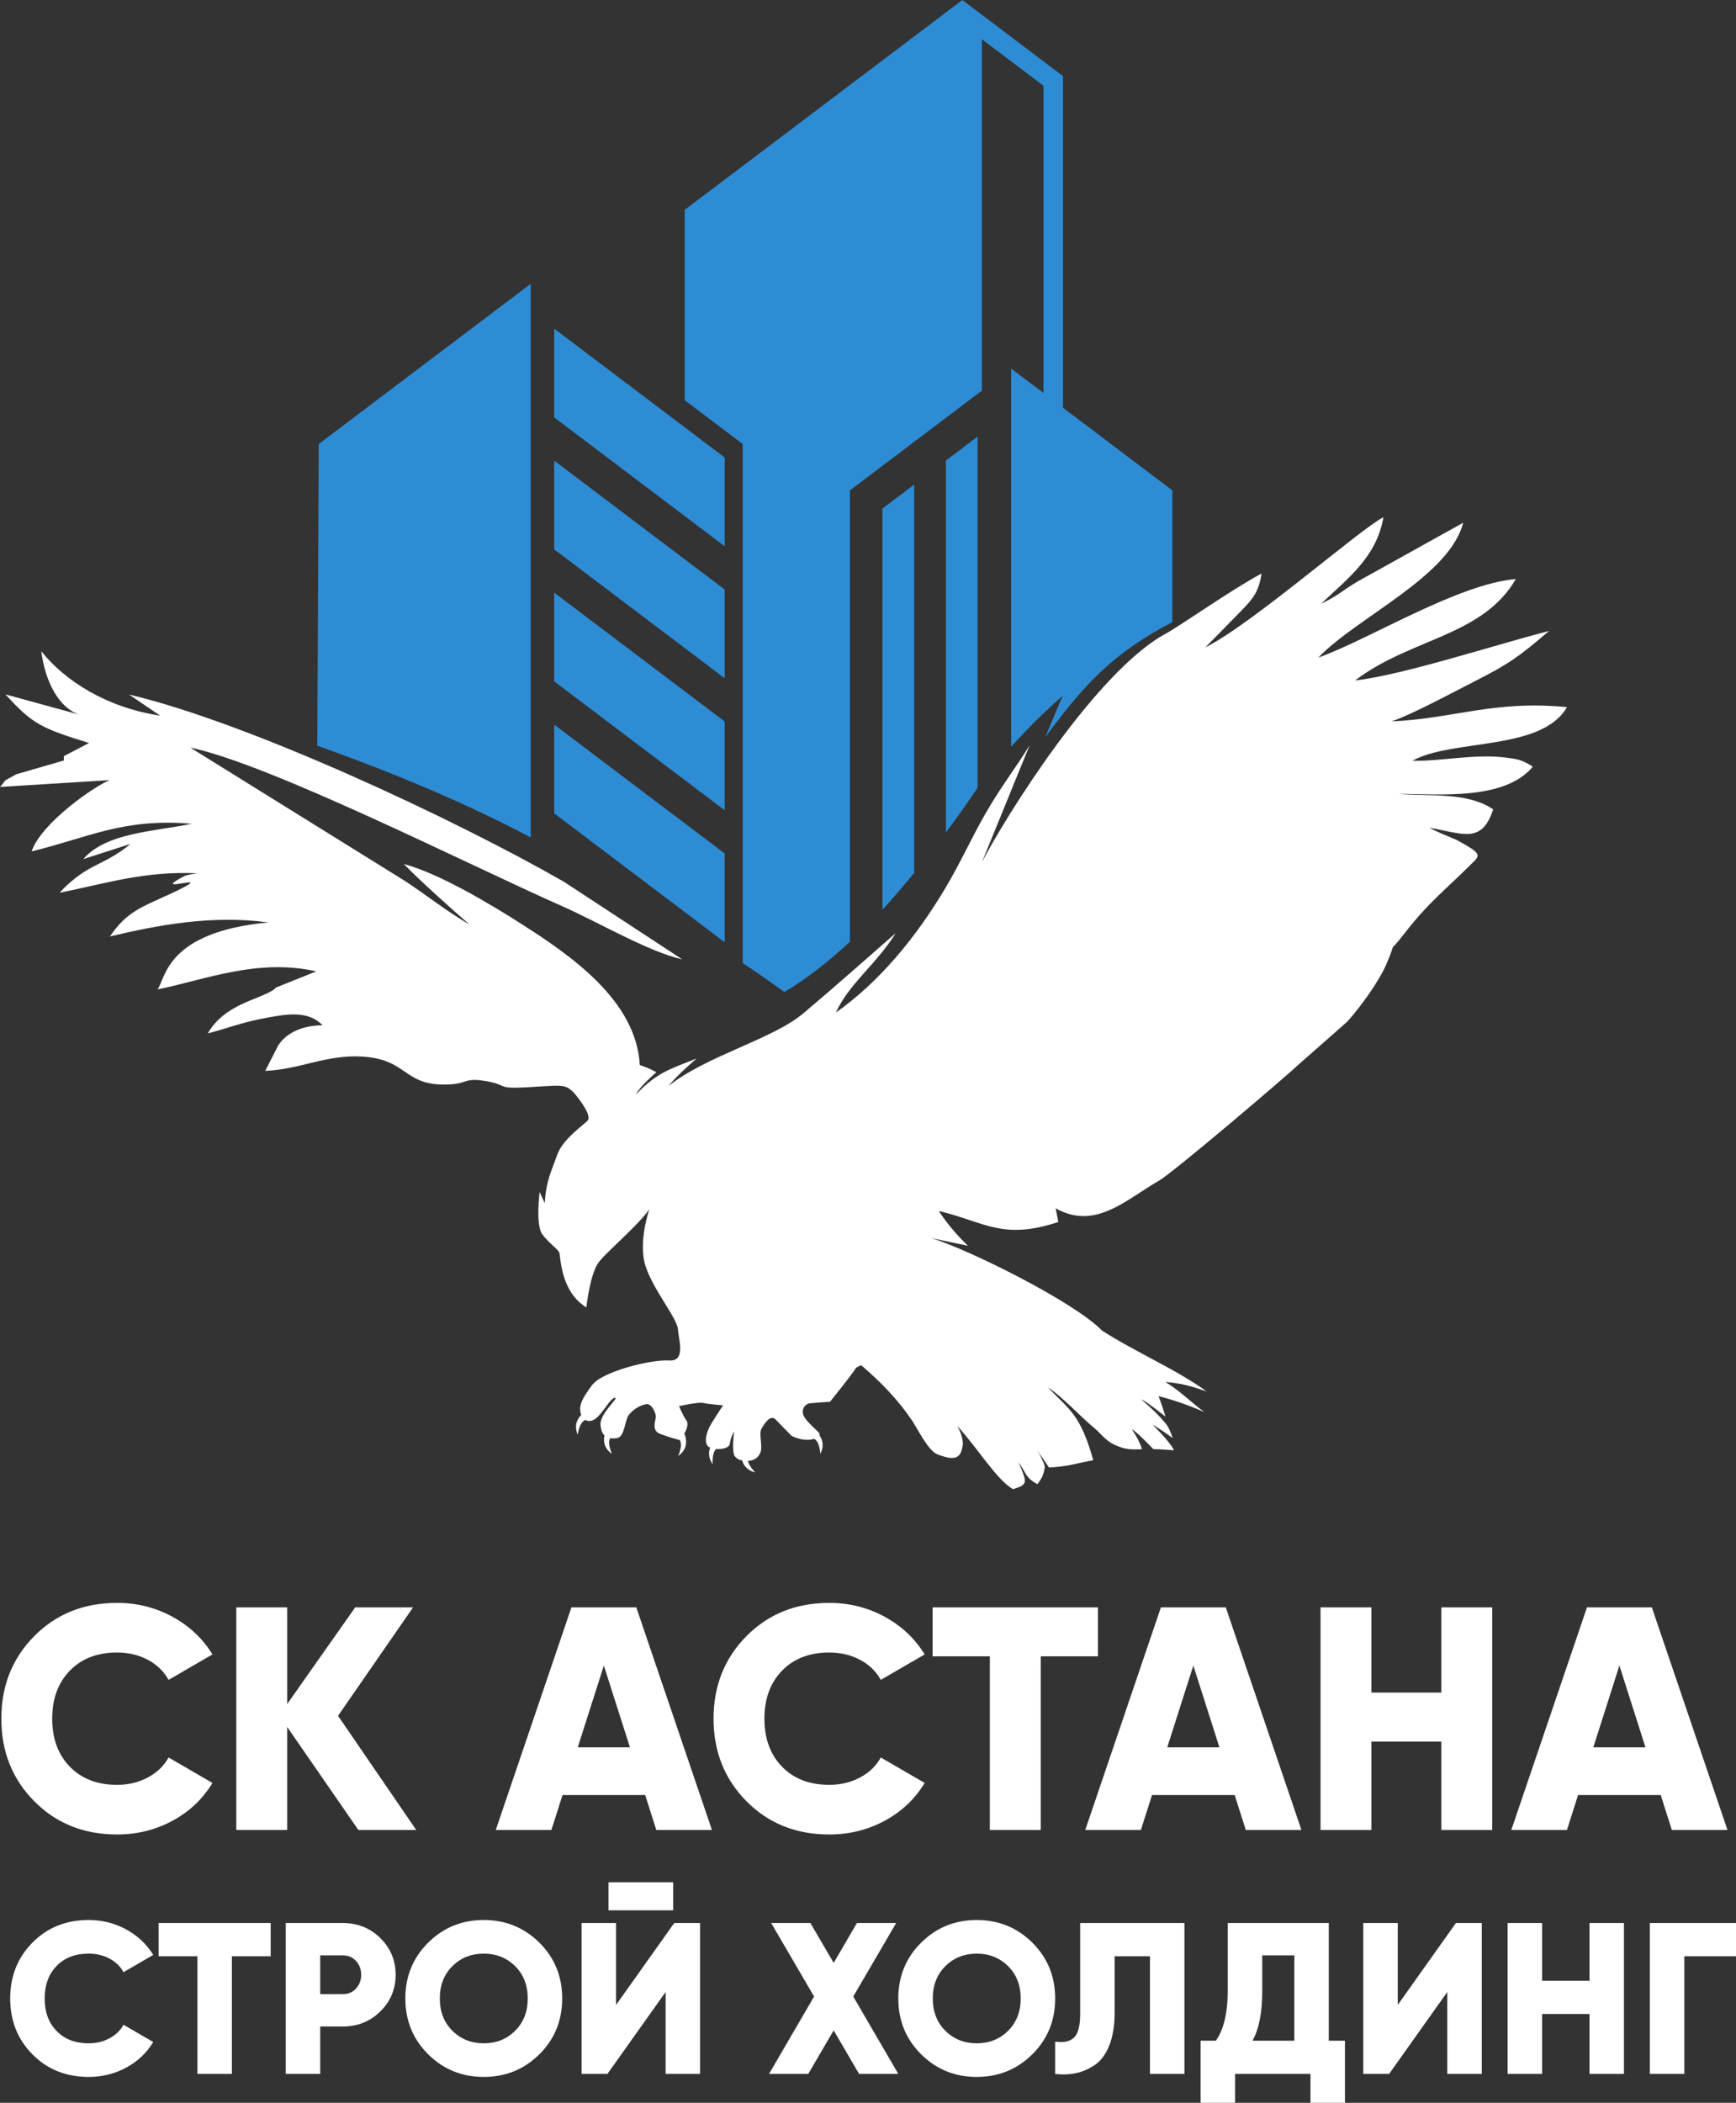
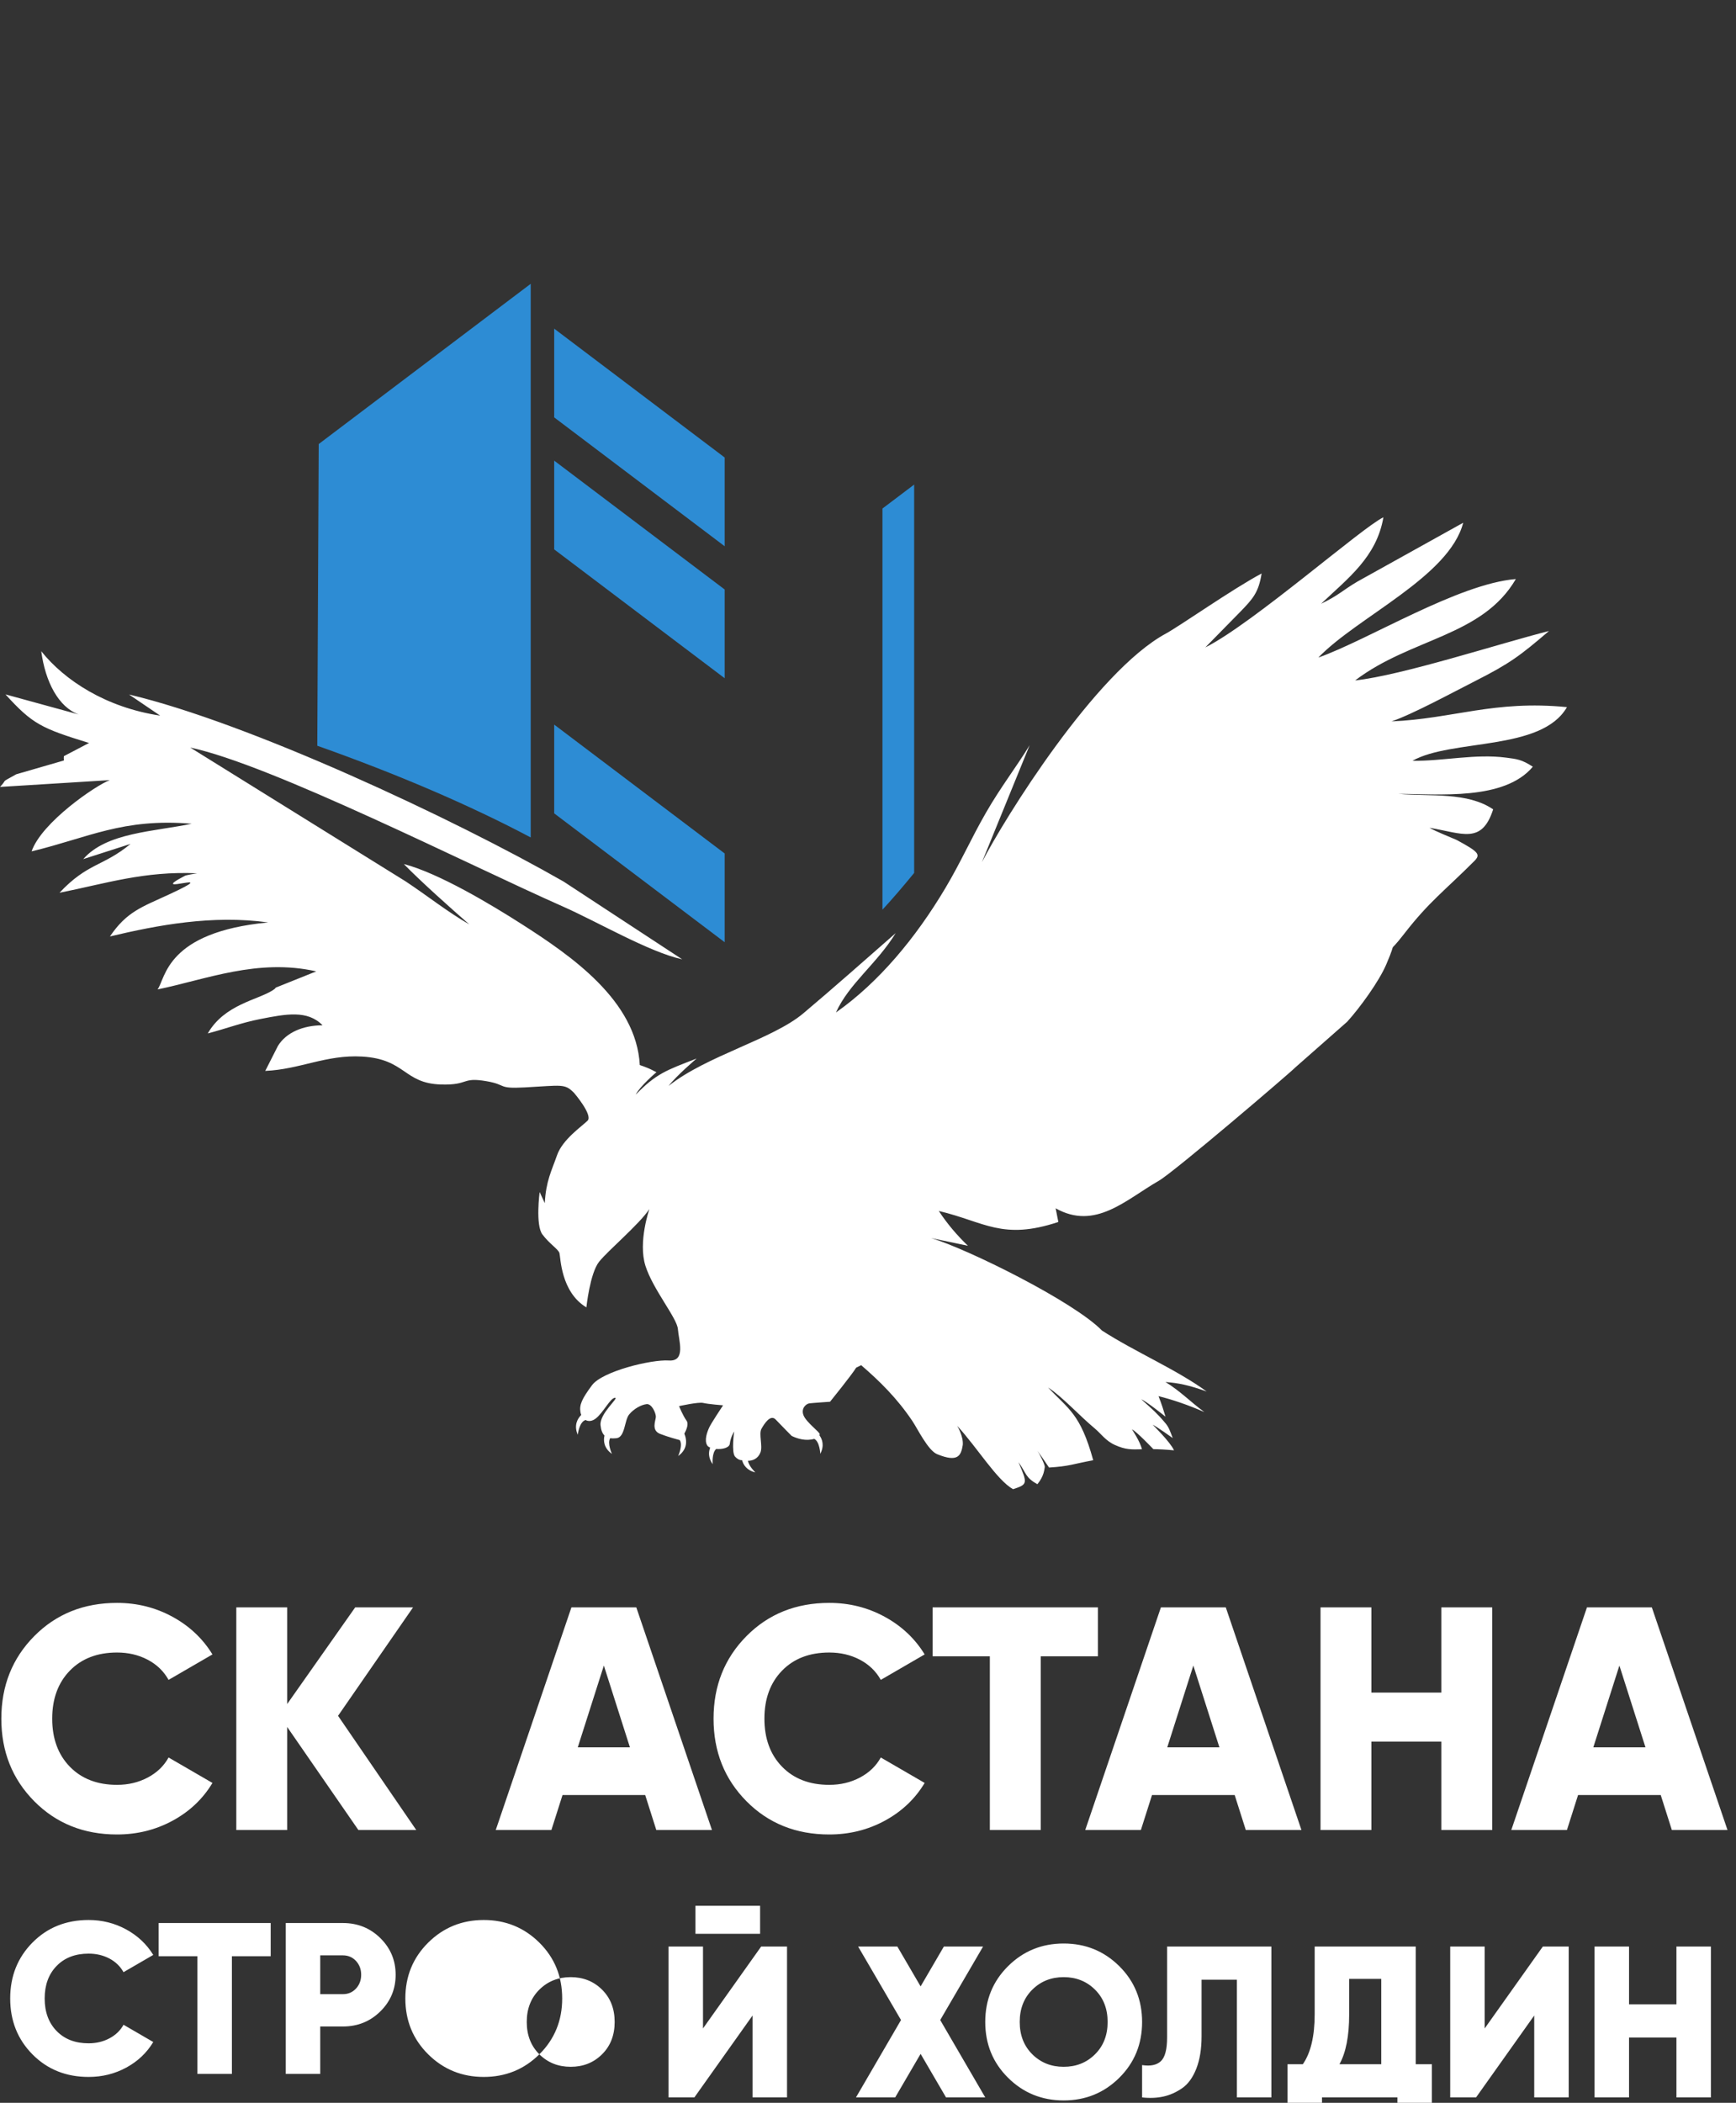
<svg xmlns="http://www.w3.org/2000/svg" xml:space="preserve" width="28.372mm" height="34.35mm" version="1.1" style="shape-rendering:geometricPrecision; text-rendering:geometricPrecision; image-rendering:optimizeQuality; fill-rule:evenodd; clip-rule:evenodd" viewBox="0 0 2837.24 3434.98">
  <rect x="0" y="0" width="2837.24" height="3434.98" fill="#333333" stroke="none" />
  <defs>
    <style type="text/css">
   
    .fil1 {fill:#2D8CD4}
    .fil2 {fill:white}
    .fil0 {fill:white;fill-rule:nonzero}
   
  </style>
  </defs>
  <g id="Слой_x0020_1">
    <g id="_1744248228176">
      <path class="fil0" d="M191.33 2996.66c-54.39,0 -99.51,-18.11 -135.37,-54.31 -35.85,-36.2 -53.78,-81.15 -53.78,-134.85 0,-53.69 17.93,-98.64 53.78,-134.85 35.86,-36.2 80.98,-54.3 135.37,-54.3 32.57,0 62.71,7.53 90.42,22.6 27.72,15.07 49.54,35.6 65.48,61.58l-71.71 41.58c-7.97,-14.21 -19.4,-25.21 -34.3,-33 -14.9,-7.8 -31.53,-11.69 -49.89,-11.69 -32.22,0 -57.94,9.87 -77.17,29.62 -19.22,19.74 -28.84,45.9 -28.84,78.46 0,32.57 9.62,58.72 28.84,78.47 19.23,19.75 44.95,29.62 77.17,29.62 18.36,0 35.08,-3.98 50.15,-11.95 15.07,-7.97 26.41,-18.88 34.04,-32.74l71.71 41.57c-15.59,25.98 -37.24,46.51 -64.96,61.58 -27.71,15.07 -58.03,22.61 -90.94,22.61zm488.99 -7.28l-94.58 0 -116.4 -168.37 0 168.37 -83.14 0 0 -363.75 83.14 0 0 157.97 111.21 -157.97 94.57 0 -122.63 177.2 127.83 186.55zm392.33 0l-18.18 -57.16 -135.11 0 -18.19 57.16 -90.94 0 123.68 -363.75 106.01 0 123.67 363.75 -90.94 0zm-128.35 -135.11l85.22 0 -42.61 -133.55 -42.61 133.55zm411.04 142.39c-54.39,0 -99.51,-18.11 -135.37,-54.31 -35.85,-36.2 -53.78,-81.15 -53.78,-134.85 0,-53.69 17.93,-98.64 53.78,-134.85 35.86,-36.2 80.98,-54.3 135.37,-54.3 32.57,0 62.71,7.53 90.42,22.6 27.72,15.07 49.54,35.6 65.48,61.58l-71.71 41.58c-7.97,-14.21 -19.4,-25.21 -34.3,-33 -14.9,-7.8 -31.53,-11.69 -49.89,-11.69 -32.22,0 -57.94,9.87 -77.17,29.62 -19.22,19.74 -28.84,45.9 -28.84,78.46 0,32.57 9.62,58.72 28.84,78.47 19.23,19.75 44.95,29.62 77.17,29.62 18.36,0 35.08,-3.98 50.15,-11.95 15.07,-7.97 26.41,-18.88 34.04,-32.74l71.71 41.57c-15.59,25.98 -37.24,46.51 -64.96,61.58 -27.71,15.07 -58.03,22.61 -90.94,22.61zm439.1 -371.03l0 80.02 -93.53 0 0 283.73 -83.15 0 0 -283.73 -93.53 0 0 -80.02 270.21 0zm241.64 363.75l-18.18 -57.16 -135.11 0 -18.19 57.16 -90.94 0 123.68 -363.75 106.01 0 123.67 363.75 -90.94 0zm-128.35 -135.11l85.22 0 -42.61 -133.55 -42.61 133.55zm447.94 -228.64l83.14 0 0 363.75 -83.14 0 0 -144.46 -114.33 0 0 144.46 -83.14 0 0 -363.75 83.14 0 0 139.26 114.33 0 0 -139.26zm376.74 363.75l-18.18 -57.16 -135.11 0 -18.19 57.16 -90.94 0 123.68 -363.75 106.01 0 123.67 363.75 -90.94 0zm-128.35 -135.11l85.22 0 -42.61 -133.55 -42.61 133.55z" />
-       <path class="fil0" d="M144.84 3392.72c-36.86,0 -67.43,-12.27 -91.73,-36.8 -24.3,-24.53 -36.45,-54.99 -36.45,-91.38 0,-36.38 12.15,-66.84 36.45,-91.37 24.3,-24.53 54.87,-36.8 91.73,-36.8 22.07,0 42.49,5.11 61.27,15.32 18.78,10.21 33.57,24.12 44.37,41.72l-48.6 28.17c-5.4,-9.62 -13.14,-17.07 -23.24,-22.36 -10.09,-5.28 -21.36,-7.92 -33.8,-7.92 -21.83,0 -39.26,6.69 -52.29,20.07 -13.03,13.38 -19.55,31.11 -19.55,53.17 0,22.07 6.52,39.8 19.55,53.18 13.03,13.38 30.46,20.07 52.29,20.07 12.44,0 23.77,-2.7 33.98,-8.1 10.21,-5.4 17.9,-12.8 23.06,-22.19l48.6 28.17c-10.57,17.61 -25.24,31.52 -44.02,41.73 -18.78,10.21 -39.32,15.32 -61.62,15.32zm297.55 -251.42l0 54.23 -63.38 0 0 192.26 -56.35 0 0 -192.26 -63.38 0 0 -54.23 183.11 0zm117.96 0c24.18,0 44.61,8.22 61.27,24.65 16.67,16.43 25,36.38 25,59.86 0,23.48 -8.33,43.43 -25,59.86 -16.66,16.44 -37.09,24.65 -61.27,24.65l-36.97 0 0 77.47 -56.34 0 0 -246.49 93.31 0zm0 116.2c8.69,0 15.85,-3.05 21.48,-9.15 5.64,-6.11 8.45,-13.62 8.45,-22.54 0,-8.92 -2.81,-16.43 -8.45,-22.54 -5.63,-6.1 -12.79,-9.15 -21.48,-9.15l-36.97 0 0 63.38 36.97 0zm321.15 98.25c-24.89,24.65 -55.17,36.97 -90.85,36.97 -35.68,0 -65.97,-12.32 -90.85,-36.97 -24.88,-24.65 -37.33,-55.05 -37.33,-91.21 0,-36.15 12.45,-66.55 37.33,-91.2 24.88,-24.65 55.17,-36.97 90.85,-36.97 35.68,0 65.96,12.32 90.85,36.97 24.88,24.65 37.32,55.05 37.32,91.2 0,36.16 -12.44,66.56 -37.32,91.21zm-142.09 -38.39c13.74,13.62 30.82,20.43 51.24,20.43 20.42,0 37.5,-6.81 51.23,-20.43 13.74,-13.61 20.6,-31.22 20.6,-52.82 0,-21.59 -6.86,-39.2 -20.6,-52.81 -13.73,-13.62 -30.81,-20.43 -51.23,-20.43 -20.42,0 -37.5,6.81 -51.24,20.43 -13.73,13.61 -20.6,31.22 -20.6,52.81 0,21.6 6.87,39.21 20.6,52.82zm255.12 -196.84l0 -45.77 105.64 0 0 45.77 -105.64 0zm93.32 267.27l0 -133.81 -95.08 133.81 -42.25 0 0 -246.49 56.34 0 0 133.81 95.07 -133.81 42.26 0 0 246.49 -56.34 0zm380.3 0l-64.09 0 -41.55 -71.13 -41.55 71.13 -64.09 0 73.6 -126.41 -70.08 -120.08 64.09 0 38.03 65.14 38.03 -65.14 64.09 0 -70.08 120.08 73.6 126.41zm219.03 -32.04c-24.89,24.65 -55.17,36.97 -90.85,36.97 -35.68,0 -65.97,-12.32 -90.85,-36.97 -24.88,-24.65 -37.33,-55.05 -37.33,-91.21 0,-36.15 12.45,-66.55 37.33,-91.2 24.88,-24.65 55.17,-36.97 90.85,-36.97 35.68,0 65.96,12.32 90.85,36.97 24.88,24.65 37.32,55.05 37.32,91.2 0,36.16 -12.44,66.56 -37.32,91.21zm-142.09 -38.39c13.74,13.62 30.82,20.43 51.24,20.43 20.42,0 37.5,-6.81 51.23,-20.43 13.74,-13.61 20.6,-31.22 20.6,-52.82 0,-21.59 -6.86,-39.2 -20.6,-52.81 -13.73,-13.62 -30.81,-20.43 -51.23,-20.43 -20.42,0 -37.5,6.81 -51.24,20.43 -13.73,13.61 -20.6,31.22 -20.6,52.81 0,21.6 6.87,39.21 20.6,52.82zm179.41 70.43l0 -52.82c13.62,2.11 23.83,0 30.64,-6.34 6.8,-6.34 10.21,-19.25 10.21,-38.73l0 -148.6 170.43 0 0 246.49 -56.34 0 0 -192.26 -57.75 0 0 92.26c0,20.89 -2.88,38.61 -8.63,53.17 -5.75,14.55 -13.5,25.17 -23.24,31.86 -9.74,6.69 -19.95,11.21 -30.63,13.56 -10.69,2.35 -22.25,2.82 -34.69,1.41zm447.21 -54.23l26.41 0 0 101.42 -56.34 0 0 -47.19 -123.25 0 0 47.19 -56.34 0 0 -101.42 25 0c12.91,-18.54 19.37,-45.77 19.37,-81.69l0 -110.57 165.15 0 0 192.26zm-124.65 0l68.31 0 0 -139.44 -52.47 0 0 58.45c0,34.98 -5.28,61.98 -15.84,80.99zm318.32 54.23l0 -133.81 -95.08 133.81 -42.25 0 0 -246.49 56.34 0 0 133.81 95.07 -133.81 42.26 0 0 246.49 -56.34 0zm232.41 -246.49l56.34 0 0 246.49 -56.34 0 0 -97.89 -77.47 0 0 97.89 -56.34 0 0 -246.49 56.34 0 0 94.37 77.47 0 0 -94.37zm239.45 0l0 54.23 -84.51 0 0 192.26 -56.34 0 0 -246.49 140.85 0z" />
+       <path class="fil0" d="M144.84 3392.72c-36.86,0 -67.43,-12.27 -91.73,-36.8 -24.3,-24.53 -36.45,-54.99 -36.45,-91.38 0,-36.38 12.15,-66.84 36.45,-91.37 24.3,-24.53 54.87,-36.8 91.73,-36.8 22.07,0 42.49,5.11 61.27,15.32 18.78,10.21 33.57,24.12 44.37,41.72l-48.6 28.17c-5.4,-9.62 -13.14,-17.07 -23.24,-22.36 -10.09,-5.28 -21.36,-7.92 -33.8,-7.92 -21.83,0 -39.26,6.69 -52.29,20.07 -13.03,13.38 -19.55,31.11 -19.55,53.17 0,22.07 6.52,39.8 19.55,53.18 13.03,13.38 30.46,20.07 52.29,20.07 12.44,0 23.77,-2.7 33.98,-8.1 10.21,-5.4 17.9,-12.8 23.06,-22.19l48.6 28.17c-10.57,17.61 -25.24,31.52 -44.02,41.73 -18.78,10.21 -39.32,15.32 -61.62,15.32zm297.55 -251.42l0 54.23 -63.38 0 0 192.26 -56.35 0 0 -192.26 -63.38 0 0 -54.23 183.11 0zm117.96 0c24.18,0 44.61,8.22 61.27,24.65 16.67,16.43 25,36.38 25,59.86 0,23.48 -8.33,43.43 -25,59.86 -16.66,16.44 -37.09,24.65 -61.27,24.65l-36.97 0 0 77.47 -56.34 0 0 -246.49 93.31 0zm0 116.2c8.69,0 15.85,-3.05 21.48,-9.15 5.64,-6.11 8.45,-13.62 8.45,-22.54 0,-8.92 -2.81,-16.43 -8.45,-22.54 -5.63,-6.1 -12.79,-9.15 -21.48,-9.15l-36.97 0 0 63.38 36.97 0zm321.15 98.25c-24.89,24.65 -55.17,36.97 -90.85,36.97 -35.68,0 -65.97,-12.32 -90.85,-36.97 -24.88,-24.65 -37.33,-55.05 -37.33,-91.21 0,-36.15 12.45,-66.55 37.33,-91.2 24.88,-24.65 55.17,-36.97 90.85,-36.97 35.68,0 65.96,12.32 90.85,36.97 24.88,24.65 37.32,55.05 37.32,91.2 0,36.16 -12.44,66.56 -37.32,91.21zc13.74,13.62 30.82,20.43 51.24,20.43 20.42,0 37.5,-6.81 51.23,-20.43 13.74,-13.61 20.6,-31.22 20.6,-52.82 0,-21.59 -6.86,-39.2 -20.6,-52.81 -13.73,-13.62 -30.81,-20.43 -51.23,-20.43 -20.42,0 -37.5,6.81 -51.24,20.43 -13.73,13.61 -20.6,31.22 -20.6,52.81 0,21.6 6.87,39.21 20.6,52.82zm255.12 -196.84l0 -45.77 105.64 0 0 45.77 -105.64 0zm93.32 267.27l0 -133.81 -95.08 133.81 -42.25 0 0 -246.49 56.34 0 0 133.81 95.07 -133.81 42.26 0 0 246.49 -56.34 0zm380.3 0l-64.09 0 -41.55 -71.13 -41.55 71.13 -64.09 0 73.6 -126.41 -70.08 -120.08 64.09 0 38.03 65.14 38.03 -65.14 64.09 0 -70.08 120.08 73.6 126.41zm219.03 -32.04c-24.89,24.65 -55.17,36.97 -90.85,36.97 -35.68,0 -65.97,-12.32 -90.85,-36.97 -24.88,-24.65 -37.33,-55.05 -37.33,-91.21 0,-36.15 12.45,-66.55 37.33,-91.2 24.88,-24.65 55.17,-36.97 90.85,-36.97 35.68,0 65.96,12.32 90.85,36.97 24.88,24.65 37.32,55.05 37.32,91.2 0,36.16 -12.44,66.56 -37.32,91.21zm-142.09 -38.39c13.74,13.62 30.82,20.43 51.24,20.43 20.42,0 37.5,-6.81 51.23,-20.43 13.74,-13.61 20.6,-31.22 20.6,-52.82 0,-21.59 -6.86,-39.2 -20.6,-52.81 -13.73,-13.62 -30.81,-20.43 -51.23,-20.43 -20.42,0 -37.5,6.81 -51.24,20.43 -13.73,13.61 -20.6,31.22 -20.6,52.81 0,21.6 6.87,39.21 20.6,52.82zm179.41 70.43l0 -52.82c13.62,2.11 23.83,0 30.64,-6.34 6.8,-6.34 10.21,-19.25 10.21,-38.73l0 -148.6 170.43 0 0 246.49 -56.34 0 0 -192.26 -57.75 0 0 92.26c0,20.89 -2.88,38.61 -8.63,53.17 -5.75,14.55 -13.5,25.17 -23.24,31.86 -9.74,6.69 -19.95,11.21 -30.63,13.56 -10.69,2.35 -22.25,2.82 -34.69,1.41zm447.21 -54.23l26.41 0 0 101.42 -56.34 0 0 -47.19 -123.25 0 0 47.19 -56.34 0 0 -101.42 25 0c12.91,-18.54 19.37,-45.77 19.37,-81.69l0 -110.57 165.15 0 0 192.26zm-124.65 0l68.31 0 0 -139.44 -52.47 0 0 58.45c0,34.98 -5.28,61.98 -15.84,80.99zm318.32 54.23l0 -133.81 -95.08 133.81 -42.25 0 0 -246.49 56.34 0 0 133.81 95.07 -133.81 42.26 0 0 246.49 -56.34 0zm232.41 -246.49l56.34 0 0 246.49 -56.34 0 0 -97.89 -77.47 0 0 97.89 -56.34 0 0 -246.49 56.34 0 0 94.37 77.47 0 0 -94.37zm239.45 0l0 54.23 -84.51 0 0 192.26 -56.34 0 0 -246.49 140.85 0z" />
      <path class="fil1" d="M867.37 1367.99l0 -904.41 -346.48 261.73 -2.33 492.87c129.53,45.81 249.7,97.2 348.81,149.81z" />
-       <path class="fil1" d="M1737.31 1165.96l0 -30.07c-0.34,0.58 -21.77,50.83 -28.2,66.91 9.76,-13.11 19.09,-25.34 28.2,-36.84zm0 -30.07l0 -1011.61 -164.5 -124.28 -453.69 342.71 0 311.05 94.73 71.55 0 847.72c44.78,29.98 67.93,47.43 67.93,47.43 38.51,-22.35 75.95,-53.12 107.32,-82l0 -737.47 215.6 -162.87 0 -574.11 100.73 76.09 0 1025.08c10.08,-9.7 20.73,-19.51 31.88,-29.29z" />
-       <path class="fil1" d="M1916.02 1653.92l-131.73 0 131.73 -157.82 0 157.82zm-263.47 -261.15l0 -60.01 24.38 20.47c-8.97,14.66 -17.19,28.04 -24.38,39.54zm0 -172.81l0 -618 263.47 199.03 0 215.2c-95.28,49.96 -141.52,98.76 -206.91,186.62 6.44,-16.08 27.86,-66.35 28.22,-66.91 -33.38,29.2 -62.16,58.86 -84.78,84.06z" />
      <polygon class="fil1" points="905.75,681.81 905.75,536.84 1184.37,747.31 1184.37,892.29 " />
      <polygon class="fil1" points="905.75,897.42 905.75,752.44 1184.37,962.92 1184.37,1107.9 " />
-       <polygon class="fil1" points="905.75,1113.03 905.75,968.05 1184.37,1178.53 1184.37,1323.51 " />
      <polygon class="fil1" points="905.75,1328.64 905.75,1183.66 1184.37,1394.14 1184.37,1539.12 " />
-       <path class="fil1" d="M1597.74 1286.71l0 -573.5 -51.83 39.15 0 607.4c19.43,-25.85 37.5,-51.22 51.83,-73.05z" />
      <path class="fil1" d="M1494.07 1425.91l0 -634.4 -51.83 39.16 0 655.32c15.3,-16.46 33.24,-37.32 51.83,-60.08z" />
      <path class="fil2" d="M527.12 1674.79c-32.38,0.22 -59.45,11.94 -72.89,33.73l-20.71 40.81c56.79,-2.45 99.78,-26.87 158.34,-23.43 71.51,4.21 67.65,43.83 128.94,45.63 46.37,1.36 32.91,-12.56 74.33,-5.38 34.05,5.89 17.09,12.57 62.33,10.15 61.44,-3.28 65.31,-6.66 80.83,9.02 0,0 31.08,36.25 22.01,45.32 -9.06,9.07 -40.79,30.43 -49.85,56.33 -9.07,25.91 -18.14,42.09 -20.08,78.37l-8.41 -18.14c0,0 -7.14,53.74 4.52,69.28 11.67,15.54 25.92,23.97 27.85,30.44 1.94,6.47 1.94,63.44 44.03,88.7 0,0 5.83,-55.69 20.72,-74.46 14.9,-18.78 64.76,-60.22 82.24,-86.12 0,0 -18.77,53.75 -6.47,92.6 12.3,38.85 51.8,85.46 53.09,103.6 1.3,18.13 13.61,53.09 -14.89,51.15 -28.5,-1.93 -108.62,17.65 -125.46,40.31 -16.83,22.66 -20.89,32.25 -18.96,43.92 0.27,1.64 0.73,3.22 1.34,4.7 -5.93,5.88 -12.45,16.61 -5.75,32.35 0,0 2.32,-20.02 11.9,-23.71l0.84 -0.36c4.6,2.57 10.6,2.38 16.93,-2.62 12.3,-9.7 23.31,-33.02 31.07,-33.67 7.76,-0.64 -25.41,25.74 -23.47,44.84 0.82,8.14 3.04,13.46 6.43,16.76 -1.81,8.14 -1.45,20.37 12.21,30.03 0,0 -8.02,-17.16 -2.85,-25.65 3.02,0.49 6.41,0.44 10.12,0.06 14.39,-1.45 12.95,-29.29 20.88,-38.84 7.93,-9.55 19.9,-15.87 28.48,-16.84 8.59,-0.96 15.3,14.93 15.15,20.77 -0.16,5.84 -8.03,21.97 6.87,27.79 12.93,5.07 28.28,9.14 32.12,10.13 5.71,8.33 -2.58,26.07 -2.58,26.07 18.11,-12.81 12.89,-30.13 10.14,-36.43 3.83,-7.17 7.26,-16.18 3.71,-21.13 -6.48,-9.07 -12.31,-23.95 -12.31,-23.95 0,0 31.74,-7.12 39.5,-5.19 7.77,1.94 32.38,3.88 32.38,3.88 0,0 -19.42,29.13 -22.66,36.26 -3.24,7.13 -8.42,20.74 -3.24,29.15 0.91,1.49 2.64,2.72 4.85,3.67 -2.76,6.98 -3.41,16.43 4.11,27.13 0,0 -1.76,-18.48 5.7,-24.93 10.05,0.81 21.47,-1.82 22.24,-8.47 1.3,-11.01 7.12,-20.07 7.12,-20.07 0,0 -4.8,34.25 1.54,41.1 6.35,6.83 11.4,5.7 11.4,5.7 2.05,7.68 7.56,16.64 21.72,20.06 0,0 -10.59,-9.96 -12.08,-19.02 7.6,0.12 16.56,-3.43 20.46,-13.79 3.9,-10.36 -3.14,-30.25 1.65,-38.58 4.79,-8.32 14.68,-24.05 23.3,-14.89 8.63,9.17 25.91,26.55 25.91,26.55 0,0 12.94,7.12 27.19,6.47 4.08,-0.19 7.31,-0.74 9.86,-1.52 9.04,4.63 9.84,24.4 9.84,24.4 6.95,-13.46 3.28,-23.77 -1.45,-30.34 0.29,-0.56 0.44,-1.12 0.53,-1.61 0.58,-3.21 -22.14,-19.52 -26.55,-31.08 -4.4,-11.56 4.53,-18.77 9.71,-19.42 5.18,-0.65 33.68,-2.6 33.68,-2.6 0,0 35.61,-44.02 42.73,-55.68l8.16 -4.05c29.75,25.67 58.67,53.83 83.89,91.55 8.37,12.52 25.4,47.76 40.26,53.83 34.7,14.17 39.11,1.79 41.9,-15.11 1.24,-14.2 -9.12,-31.25 -9.12,-31.25 33.26,36.21 64.64,88.38 91.27,103.56 23.8,-7.9 24.2,-8.84 8.83,-44.2 13.47,18.74 10.93,24.87 30.96,36.08 11.25,-13.84 11.25,-24.29 12.13,-28.48 -0.21,-4.83 -9.38,-22.4 -11.98,-26.08 0.55,0.54 17.16,24.37 18.9,27.28 33.52,-2.03 39.61,-5.93 72.22,-11.92 -21.05,-76.27 -40.28,-83.06 -73.79,-118.89 24.39,16.12 50.56,45.58 76.48,67.13 10.26,8.53 17.33,19.82 32.56,26.73 17.64,8 27.06,7.56 44.35,7.1 -2.73,-12.33 -16.32,-32.55 -16.32,-32.55 7,2.92 34.97,32.35 34.97,32.35 9.08,0.12 20.02,0.62 33.78,1.95 -6.05,-13.68 -34.94,-41.88 -34.94,-41.88 5.84,2.52 32.83,21.83 32.83,21.83 -4.25,-11.12 -6.27,-18.19 -13.18,-25.73 -11.51,-13.78 -20.03,-21.37 -38.12,-37.47 7.72,2.72 39.22,28.02 39.51,28.27 -3.16,-10.32 -6.2,-20.28 -11.41,-33.55 23.4,5.95 48.16,14.24 74.88,26.02 -22.91,-16.84 -39.19,-34.19 -63.57,-49.09 22.29,1.71 38.87,5.32 67.37,15.48 -50.1,-36.43 -117.31,-64.8 -171.11,-99.55 -45.85,-47.23 -220.17,-133.66 -279.39,-151.1l60.31 12.61c-17.7,-16.99 -33.86,-35.88 -47.61,-56.84 74.84,17.68 103.59,48.41 195.37,17.97l-4.4 -22.35c64.9,36.61 115.1,-14.36 168.65,-44.98 25.09,-14.37 218.15,-179.41 223.17,-185.24l84.62 -74.49c20.73,-22.84 51.76,-65.48 63.73,-93.26 21.09,-48.95 -2,-9.89 29.99,-51.1 40.55,-52.26 65.7,-69.67 115.19,-119.28 8.83,-9.84 5.89,-13.97 -29.97,-33.34 -13.17,-5.78 -32.48,-13.18 -44.43,-19.89 53.67,8.85 85.46,27.78 104.1,-30.12 -42.24,-28.6 -101.73,-20.85 -154.82,-25.28 65.58,0.06 172.96,11.4 219.64,-44.34 -18.31,-11.94 -26.15,-12.52 -43.45,-14.81 -50.53,-6.68 -102.42,5.7 -153.31,5.15 63.96,-36.24 211.08,-15.34 252.53,-87.68 -119.03,-11.75 -186.03,18.97 -286.69,23.28 33.77,-11.3 101.76,-48.22 136.49,-65.8 56.44,-28.6 73.21,-41.07 120.81,-81.83 -80.88,20.39 -239.84,72.4 -316.81,80.73 91.4,-69.44 207.87,-71.62 262.69,-165.63 -94.73,7.88 -240.62,99.09 -322.81,128.29 63.74,-66.37 214.01,-132.07 236.75,-220.24l-172.78 96.05c-24.68,14.52 -30.25,22.25 -59.41,36.24 44.37,-42.05 90.65,-76.41 101.78,-141.18 -33.72,15.62 -214.25,174.23 -291.04,212.52l58.22 -59.3c18.76,-19.53 28.96,-30.2 33.75,-61.43 -46.94,24.92 -134.11,86.04 -156.3,98.05 -115.38,62.42 -264.41,302.82 -300.78,373.6l77.98 -191.18c-20.73,34.25 -46.72,67.43 -71.27,110.06 -24.73,42.94 -40.47,79.63 -66.29,123.07 -48.47,81.6 -109.1,154.41 -178.99,203.48 21.21,-47.07 66.64,-79.29 97.63,-129.63 -47.21,41.34 -100.82,88.83 -151.12,131.17 -50.23,42.26 -157.91,69.07 -220.03,118.43 12.96,-16.83 45.78,-44.71 45.78,-44.71 -49.88,19.3 -65.63,24.41 -99.55,58.94 7.12,-13.94 34.01,-36.76 34.01,-36.76 -4.57,-1.39 -6.77,-4.58 -27.33,-11.55 -5.76,-105.54 -112.46,-178.72 -193.64,-230.62 -49.15,-31.42 -134.92,-82.86 -192,-97.75 27.87,28.7 76.07,71.6 106.94,98.57 -35.38,-20.26 -69.08,-47.15 -104,-70.23l-351.99 -218.59c132.14,27.79 454.81,191.56 609.15,259.72 56.53,24.97 140.85,74.4 194.83,86.2l-193.85 -127.04c-179.76,-102.81 -514.41,-259.28 -710.2,-305.54l50.87 34.49c-88.62,-13.28 -156.46,-57.7 -194.34,-105.22 6.6,49.97 28.2,91.36 61.28,103.36l-119.73 -32.82c44.3,48.92 59.34,55.51 136.55,79.37l-41.09 21.5c-0.1,0.34 -0.19,3.1 -0.24,3.4 -0.06,0.33 0.63,2.68 -0.02,3.76l-77.63 22.47c-28.19,15.77 -12.7,6.02 -26.51,20.67l179.49 -11.14c-22.19,8 -111.59,68.94 -127.87,116.4 92.56,-22.3 149.05,-54.61 261.6,-45.14 -61.44,12.95 -139.31,14.17 -177.17,57.77l77.3 -24.84c-45.2,37.28 -69.98,30.64 -116.13,79.82 75.5,-15.02 138.15,-35.71 225,-31.8 -0.82,0.1 -17.44,2.71 -20.08,4.09 -67.43,35.25 69.31,-13.55 -26.09,30.54 -44.61,20.62 -68.92,28.02 -96.42,68.52 78.36,-18.58 167.33,-35.44 258.58,-22.9 -166.84,15.94 -167.31,90.89 -180.69,109.44 79.22,-16.26 163.83,-51.08 259.31,-29.48l-66.06 26.49c-0.24,0.29 -1.63,1.95 -1.96,2.24 -0.43,0.35 -2.49,1.76 -3.07,2.13 -24.83,16.02 -78.89,23.06 -106.2,70.49 28.89,-7.41 53.92,-17.25 86.18,-23.57 41.83,-8.18 76.78,-14.95 101.4,10.27z" />
    </g>
  </g>
</svg>